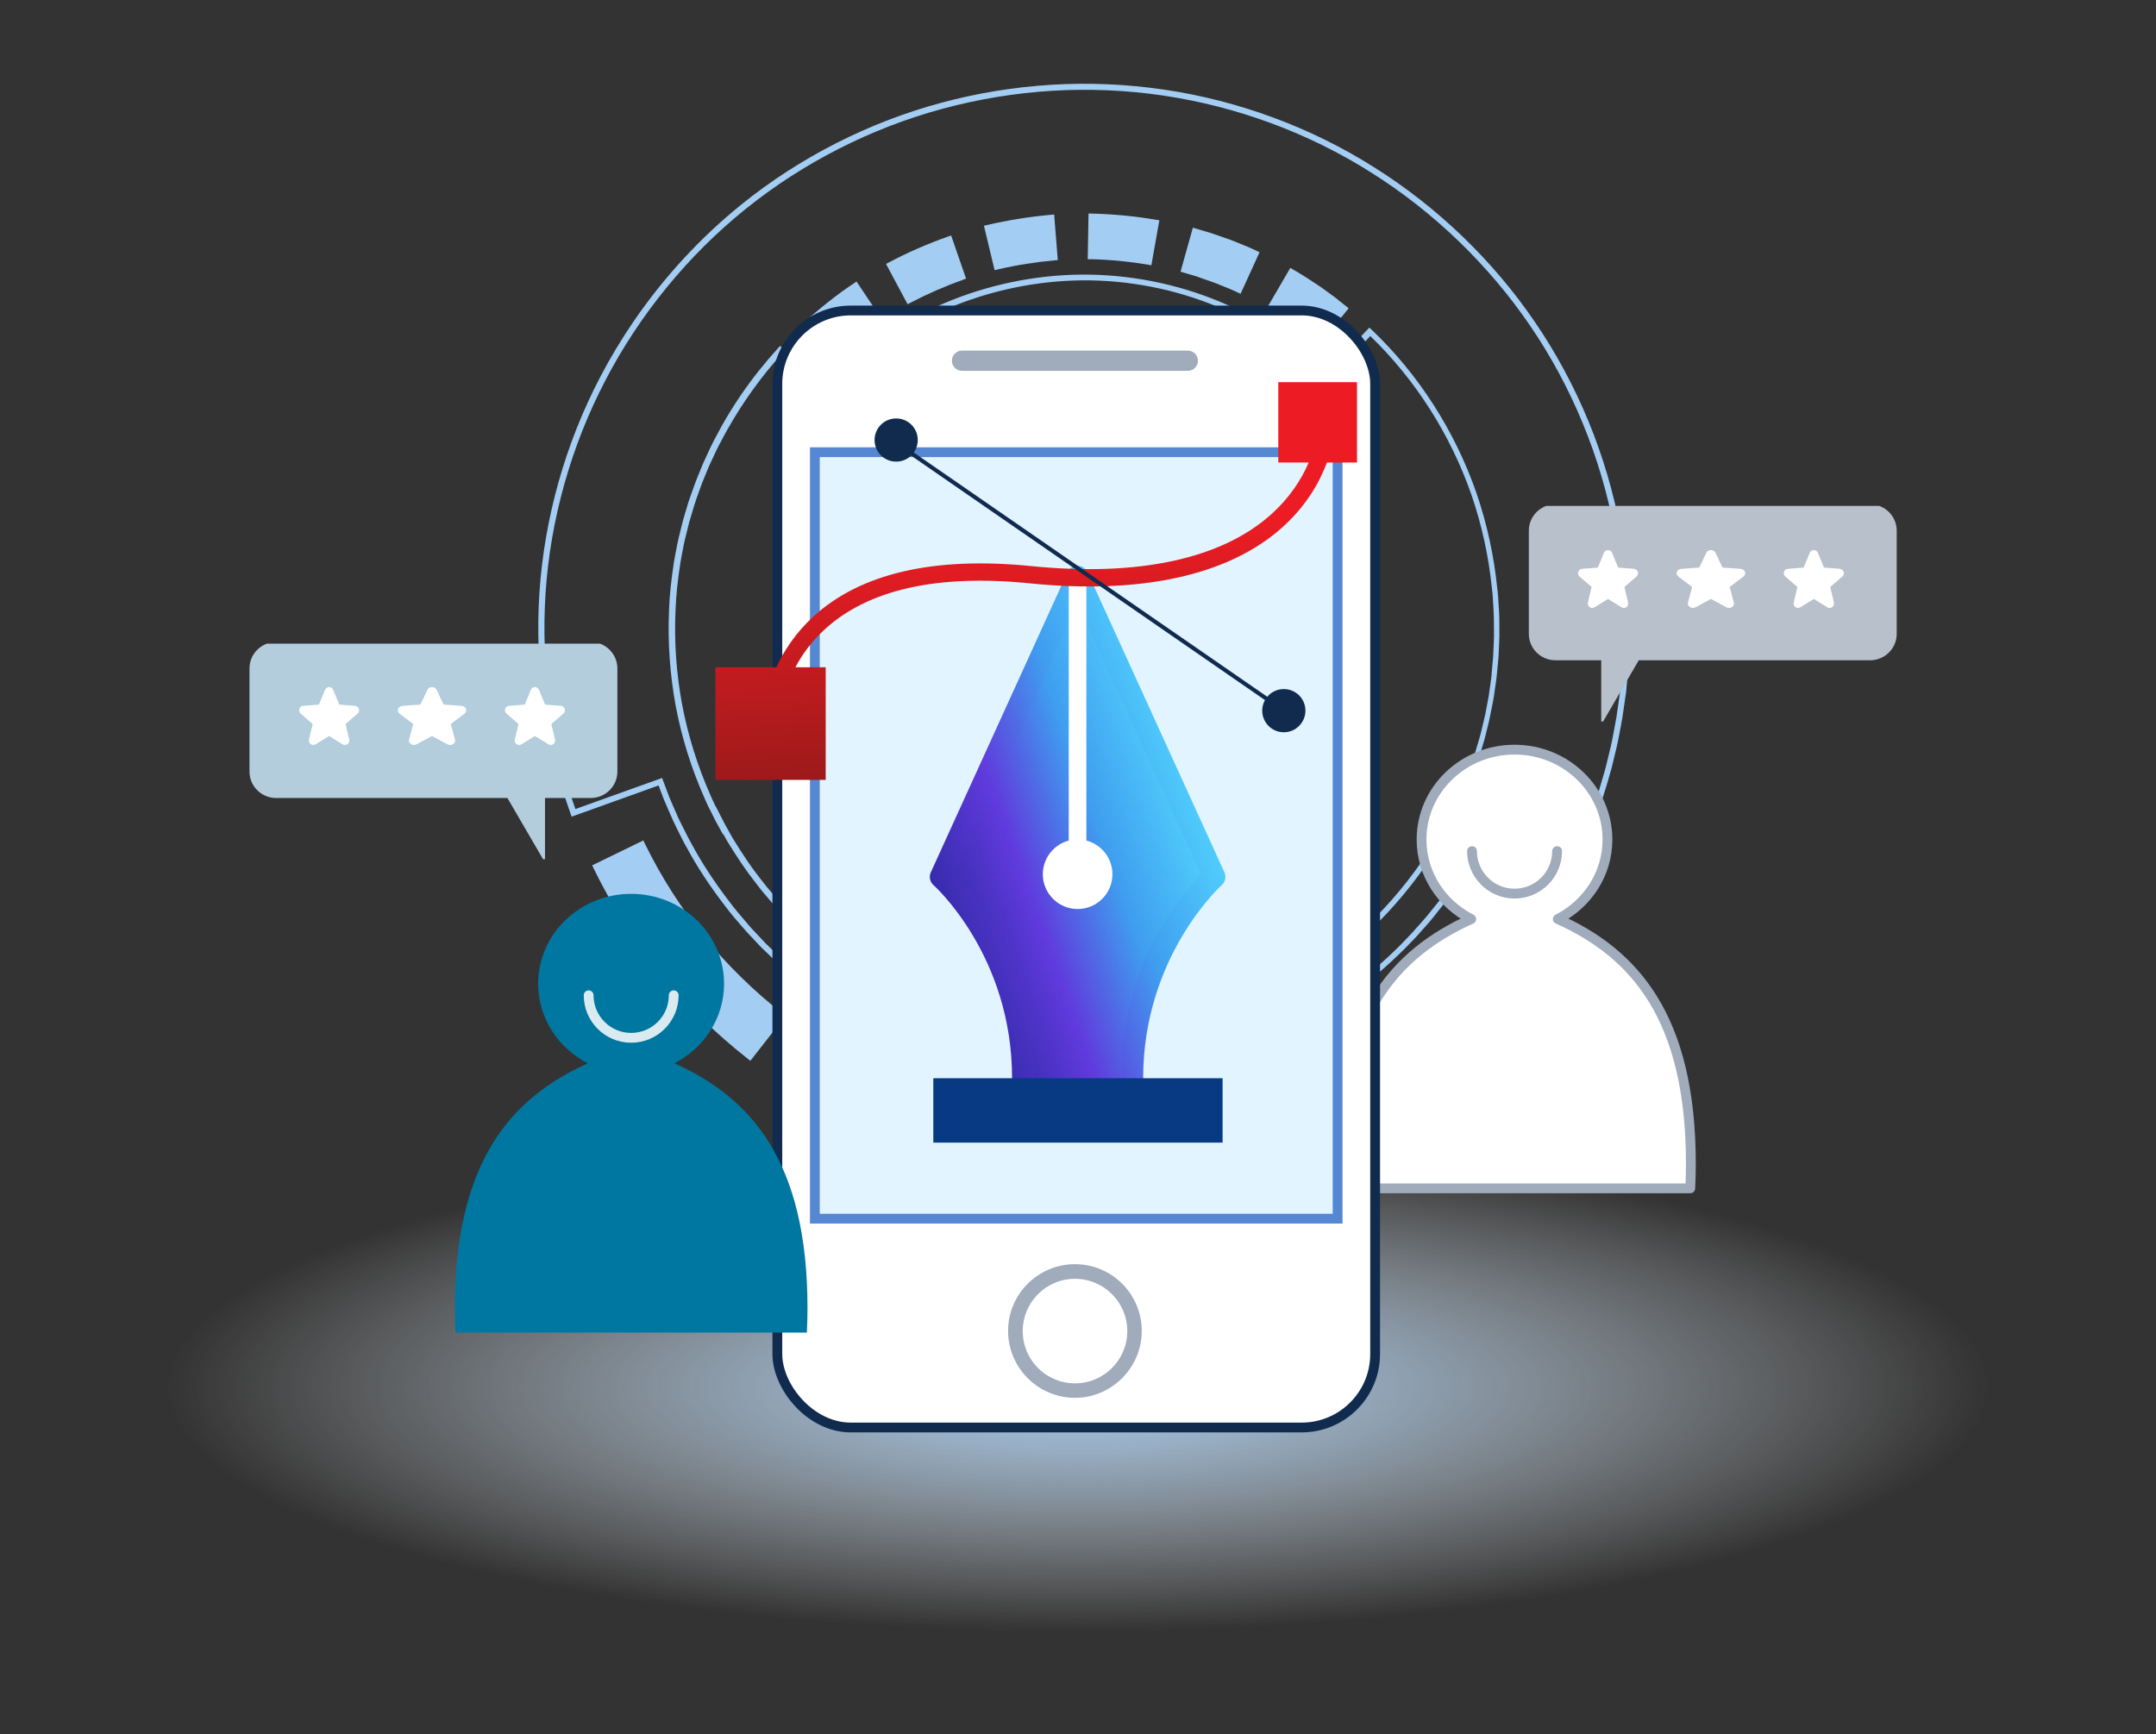
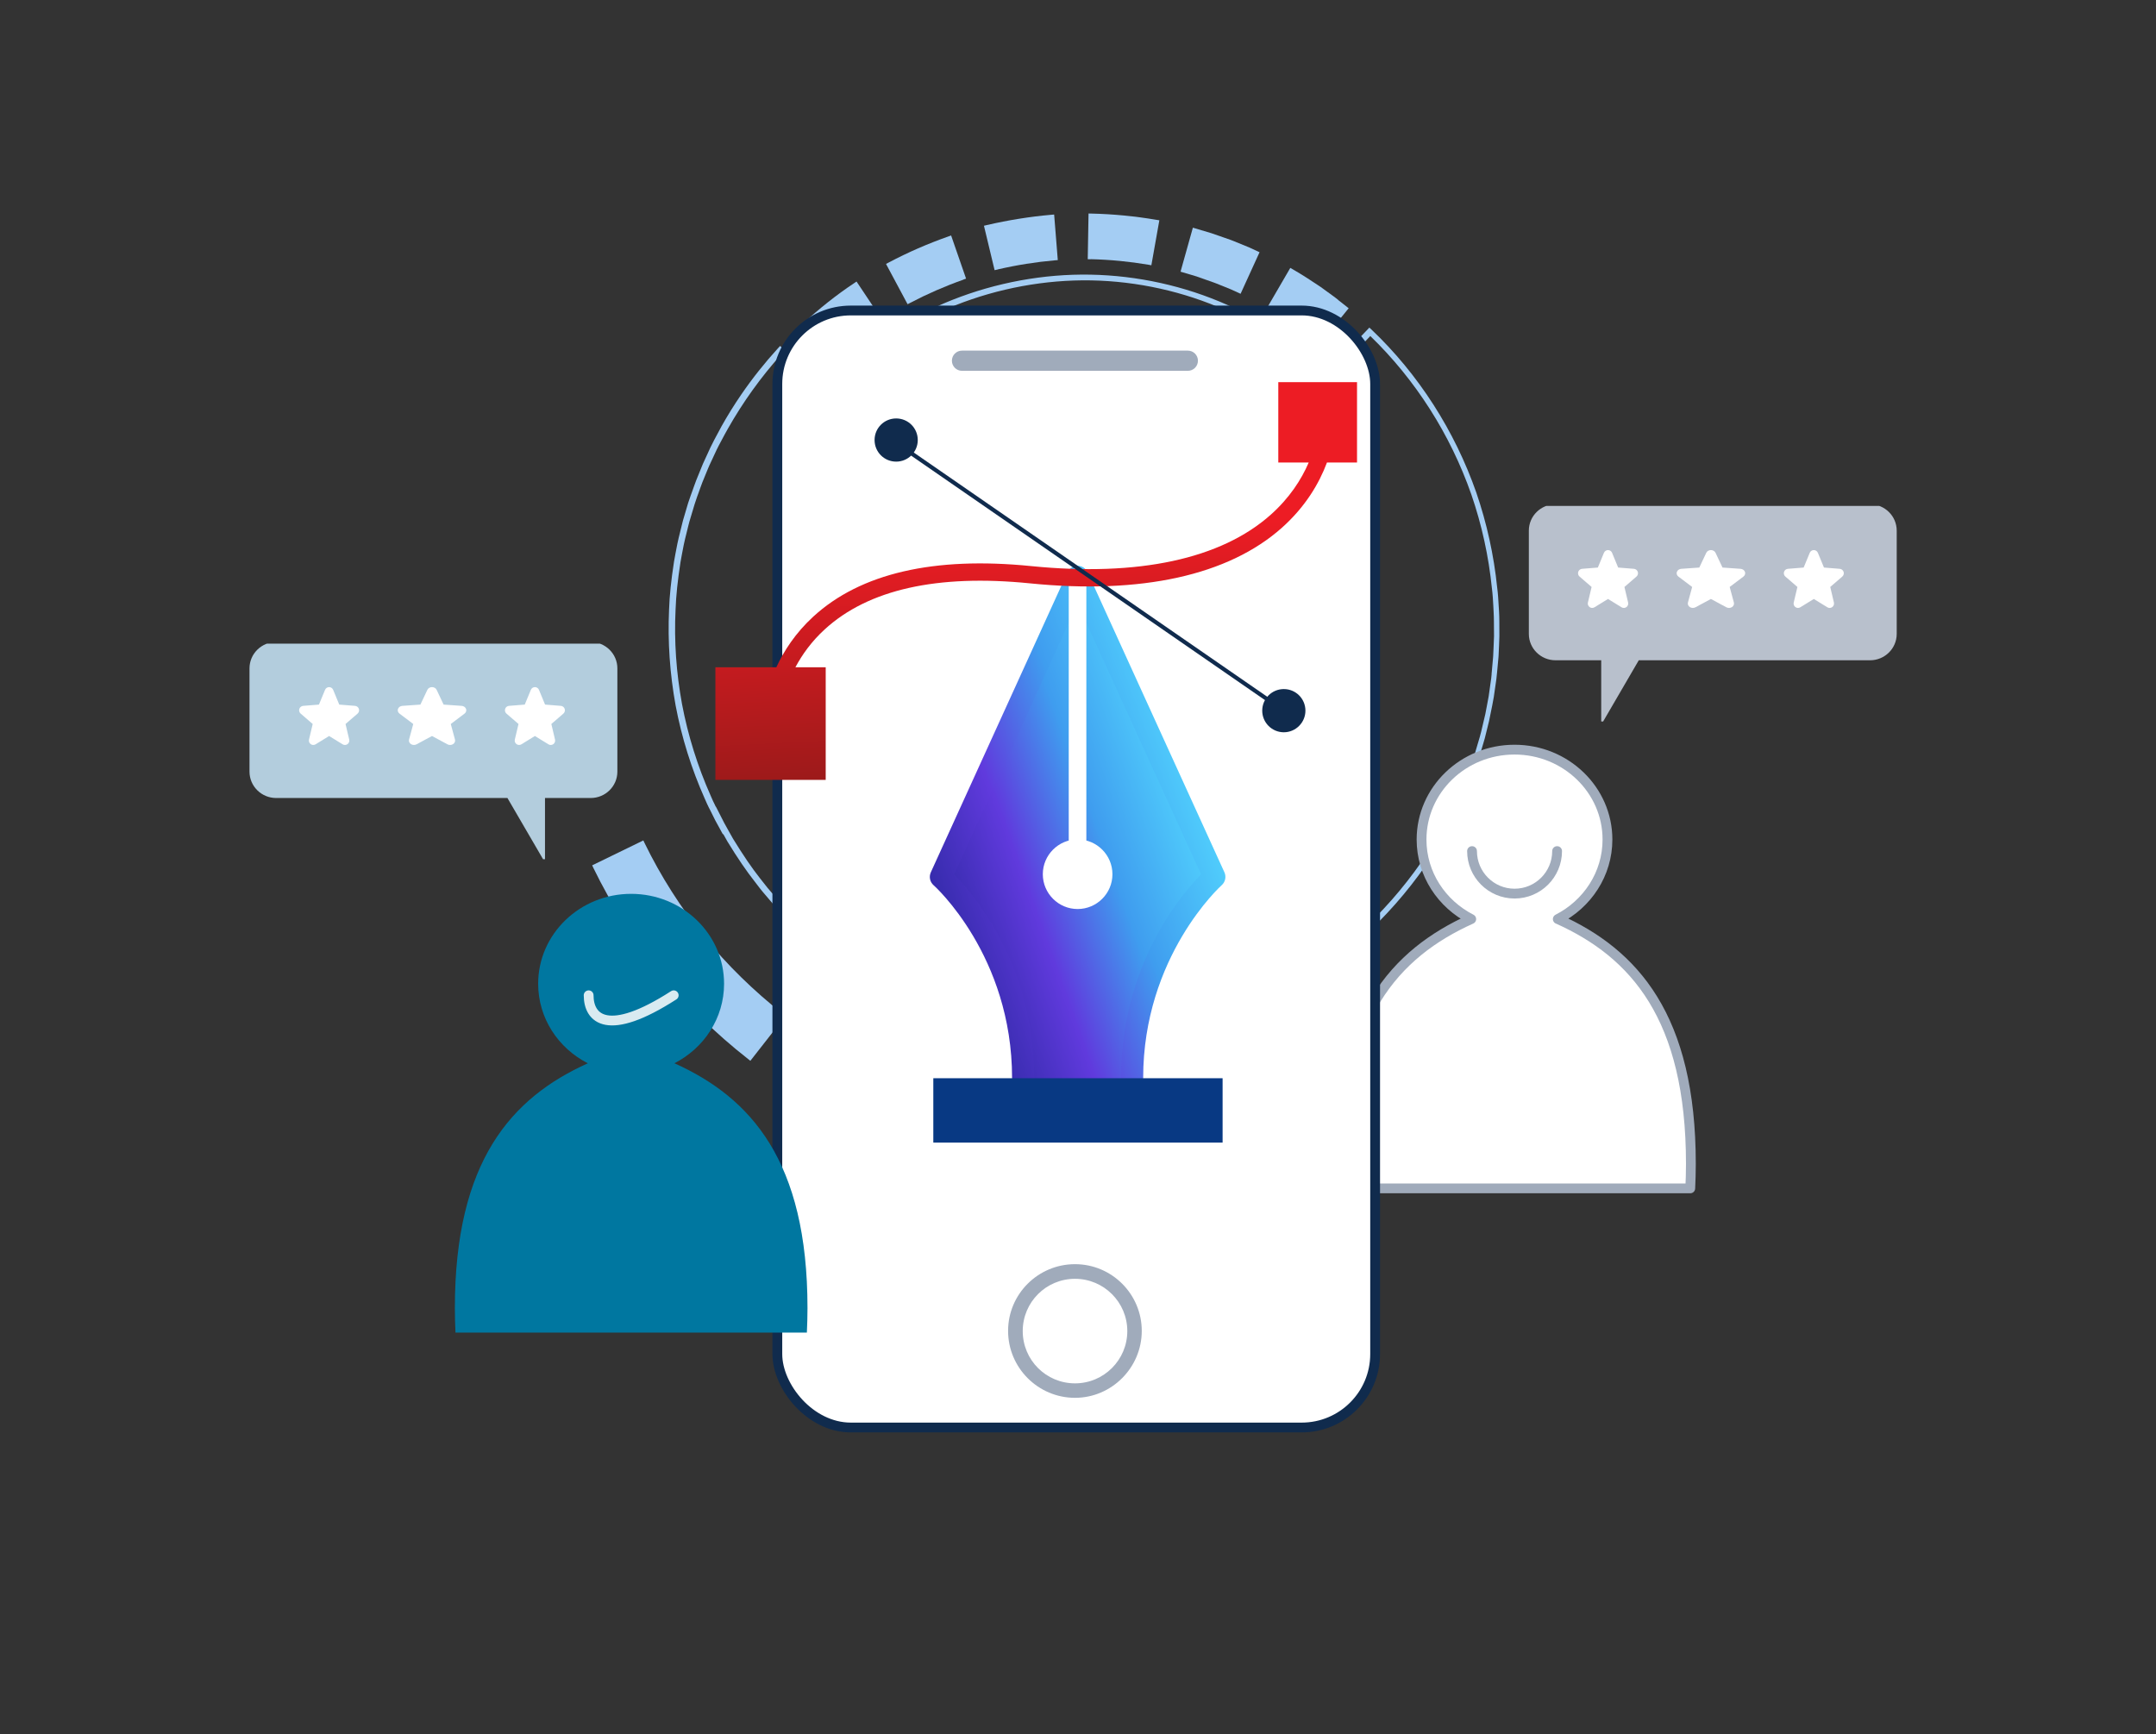
<svg xmlns="http://www.w3.org/2000/svg" width="220" height="177" viewBox="0 0 220 177" fill="none">
  <rect x="0" y="0" width="220" height="177" fill="#333333" stroke="none" />
  <g clip-path="url(#clip0_3361_144985)">
    <path d="M73.797 85.115C73.933 85.37 74.084 85.622 74.229 85.883C75.277 87.599 76.146 88.869 77.039 90.006L77.281 90.321C77.451 90.546 77.621 90.77 77.806 90.991L79.016 92.413C79.107 92.516 79.199 92.62 79.296 92.713L80.285 93.769C80.398 93.9 80.532 94.019 80.651 94.141L81.687 95.147C81.815 95.275 81.949 95.394 82.083 95.513L83.166 96.471C83.27 96.556 83.376 96.656 83.49 96.747L84.946 97.907C85.169 98.073 85.401 98.246 85.631 98.403L85.952 98.623C86.52 99.053 87.123 99.453 87.704 99.824L87.998 100.025C88.289 100.211 88.576 100.382 88.864 100.552L90.157 101.303L91.336 101.922C91.674 102.1 92.02 102.283 92.36 102.435C95.424 103.888 98.594 104.968 101.778 105.654C105.033 106.334 108.364 106.648 111.685 106.564L113.278 106.483C113.571 106.468 113.88 106.45 114.179 106.427L115.739 106.255C116.045 106.222 116.351 106.189 116.654 106.141L118.076 105.915C118.215 105.889 118.348 105.872 118.487 105.846L120.288 105.462C120.464 105.421 120.641 105.38 120.817 105.339L121.885 105.06C122.16 104.993 122.433 104.91 122.715 104.833L123.885 104.462C124.492 104.285 125.097 104.052 125.664 103.834C125.85 103.76 126.046 103.691 126.225 103.626C126.532 103.512 126.836 103.384 127.131 103.248L128.537 102.634L129.651 102.09C129.754 102.039 129.856 101.988 129.965 101.927C130.229 101.798 130.499 101.66 130.76 101.515C133.68 99.93 136.417 98.003 138.901 95.795C141.357 93.568 143.571 91.067 145.469 88.336C147.336 85.651 148.889 82.697 150.12 79.563C150.241 79.268 150.352 78.967 150.449 78.669L150.958 77.198L151.348 75.901C151.458 75.545 151.564 75.173 151.646 74.797L151.942 73.598L152.268 72.001C152.327 71.718 152.377 71.429 152.427 71.139L152.692 69.298C152.706 69.159 152.72 69.02 152.734 68.882C152.738 68.817 152.748 68.743 152.758 68.669L152.902 67.122C152.912 67.049 152.906 66.978 152.917 66.904L152.964 65.871C152.977 65.556 152.993 65.257 152.997 64.936L152.992 63.409C152.99 63.097 152.985 62.77 152.965 62.446C152.949 62.233 152.942 62.026 152.926 61.813C152.894 61.211 152.856 60.578 152.774 59.97C152.437 56.664 151.717 53.406 150.643 50.27C148.429 43.939 144.739 38.188 139.954 33.64L139.731 33.434L135.454 37.905C132.046 34.693 127.957 32.12 123.595 30.438C119.128 28.712 114.246 27.887 109.474 28.042C104.687 28.2 99.866 29.332 95.531 31.309C91.276 33.248 87.356 36.076 84.162 39.496L79.604 35.307L79.397 35.529C78.036 37.023 76.779 38.602 75.634 40.272C74.924 41.309 74.259 42.377 73.647 43.468L73.065 44.552C72.999 44.669 72.942 44.791 72.875 44.908C72.746 45.156 72.622 45.395 72.502 45.649L71.734 47.321C71.677 47.444 71.629 47.572 71.574 47.711L71.043 49.018C70.966 49.208 70.892 49.414 70.825 49.611L70.62 50.185C70.572 50.314 70.531 50.434 70.483 50.563C70.387 50.821 70.3 51.085 70.213 51.349L69.694 53.11C69.656 53.245 69.623 53.371 69.593 53.513L69.252 54.897C69.203 55.106 69.154 55.315 69.117 55.506L68.926 56.494C68.873 56.768 68.82 57.042 68.776 57.322C68.484 59.225 68.319 60.784 68.272 62.208C68.123 65.477 68.352 68.762 68.94 71.997C69.558 75.266 70.554 78.456 71.903 81.484L72.152 82.046C72.209 82.179 72.272 82.303 72.335 82.428C72.372 82.493 72.399 82.552 72.435 82.617L72.985 83.723L73.763 85.145L73.797 85.115ZM73.025 82.307C72.989 82.242 72.959 82.167 72.932 82.108C72.878 81.99 72.817 81.882 72.763 81.764L72.515 81.202C71.189 78.217 70.202 75.073 69.593 71.851C69.007 68.672 68.777 65.426 68.936 62.205C68.985 60.795 69.146 59.261 69.436 57.383C69.482 57.118 69.535 56.844 69.582 56.579L69.773 55.592C69.81 55.401 69.853 55.201 69.904 55.007L70.246 53.623C70.278 53.497 70.311 53.371 70.344 53.245L70.866 51.499C70.946 51.244 71.036 50.996 71.122 50.731C71.17 50.602 71.218 50.473 71.26 50.354L71.465 49.779C71.526 49.592 71.596 49.411 71.672 49.221L72.211 47.904C72.258 47.775 72.316 47.652 72.366 47.539L73.137 45.883C73.252 45.637 73.384 45.405 73.507 45.166C73.574 45.049 73.631 44.926 73.697 44.81L73.982 44.277L74.275 43.75C75.816 41.03 77.65 38.472 79.738 36.154L84.287 40.337L84.493 40.114C87.663 36.65 91.602 33.795 95.879 31.844C100.14 29.897 104.877 28.788 109.584 28.629C114.275 28.474 119.068 29.291 123.458 30.992C127.83 32.68 131.942 35.296 135.334 38.551L135.551 38.767L139.828 34.296C144.427 38.742 147.989 44.325 150.135 50.461C151.2 53.551 151.905 56.772 152.234 60.031C152.312 60.624 152.348 61.241 152.38 61.843C152.396 62.056 152.402 62.263 152.412 62.485C152.436 62.785 152.432 63.106 152.44 63.408L152.451 64.926C152.444 65.232 152.428 65.531 152.415 65.845L152.368 66.878C152.368 66.878 152.36 67.007 152.356 67.072L152.219 68.61C152.209 68.684 152.199 68.758 152.204 68.829C152.196 68.958 152.179 69.082 152.165 69.22L151.907 71.052C151.863 71.333 151.804 71.616 151.751 71.89L151.566 72.868L151.142 74.668C151.057 75.028 150.948 75.384 150.844 75.731L150.467 77.01L149.955 78.466C149.855 78.748 149.75 79.04 149.629 79.335C148.414 82.426 146.862 85.34 145.035 87.985C143.162 90.679 140.983 93.15 138.567 95.337C136.127 97.521 133.424 99.417 130.532 100.981C130.287 101.123 130.023 101.252 129.774 101.379C129.672 101.43 129.554 101.484 129.451 101.535L128.352 102.076L126.962 102.688C126.674 102.814 126.385 102.94 126.094 103.05C125.908 103.125 125.713 103.193 125.527 103.268C124.959 103.486 124.376 103.707 123.779 103.89L122.608 104.261C122.341 104.335 122.075 104.408 121.809 104.482L120.741 104.761C120.58 104.8 120.413 104.847 120.243 104.879L118.442 105.263C118.319 105.286 118.179 105.312 118.056 105.335L116.627 105.569C116.34 105.615 116.043 105.655 115.753 105.685L114.208 105.853C113.909 105.877 113.615 105.892 113.322 105.907L112.365 105.965L111.76 105.982C108.486 106.057 105.198 105.759 101.992 105.086C98.86 104.422 95.739 103.349 92.703 101.915C92.363 101.763 92.026 101.586 91.698 101.415L90.527 100.801L89.244 100.057C88.965 99.893 88.687 99.729 88.411 99.54L88.109 99.333C87.527 98.961 86.937 98.584 86.371 98.169L86.041 97.943C85.818 97.776 85.595 97.61 85.381 97.45L83.933 96.296C83.829 96.211 83.732 96.118 83.628 96.033L82.536 95.069C82.411 94.956 82.286 94.843 82.167 94.722L81.131 93.715C81.015 93.608 80.897 93.487 80.787 93.371L79.798 92.316C79.707 92.213 79.618 92.125 79.536 92.028L78.33 90.621C78.153 90.406 77.993 90.188 77.817 89.973L77.564 89.652C76.684 88.537 75.833 87.279 74.8 85.6C74.658 85.354 74.516 85.109 74.381 84.854L73.898 83.984L73.064 82.348L73.025 82.307Z" fill="#A4CDF3" />
    <path d="M89.733 32.784L89.988 32.608L87.4 28.731L87.145 28.906C85.365 30.087 83.617 31.477 81.937 33.023L81.712 33.233L84.88 36.658L85.105 36.448C86.6 35.073 88.162 33.837 89.742 32.79L89.733 32.784Z" fill="#A4CDF3" />
    <path d="M98.294 28.537L98.579 28.436L97.053 24.032L96.768 24.134C94.673 24.869 92.631 25.762 90.687 26.789L90.41 26.937L92.61 31.046L92.88 30.908C94.607 30.002 96.434 29.204 98.303 28.543L98.294 28.537Z" fill="#A4CDF3" />
    <path d="M101.812 27.497C103.736 27.049 105.702 26.738 107.639 26.569L107.938 26.545L107.566 21.894L107.251 21.921C105.071 22.112 102.873 22.466 100.71 22.966L100.403 23.039L101.49 27.573L101.79 27.509L101.812 27.497Z" fill="#A4CDF3" />
    <path d="M111.306 26.452C113.282 26.499 115.254 26.691 117.188 27.018L117.486 27.074L118.301 22.482L117.996 22.434C115.823 22.064 113.598 21.847 111.381 21.797L111.075 21.79L110.994 26.454L111.299 26.461L111.306 26.452Z" fill="#A4CDF3" />
    <path d="M122.185 28.246C122.51 28.361 122.827 28.47 123.152 28.585L123.923 28.857C124 28.883 124.07 28.918 124.147 28.943L125.636 29.546L126.59 29.983L128.526 25.742L127.492 25.262L125.829 24.581C125.743 24.549 125.657 24.517 125.562 24.479L124.8 24.213C124.407 24.078 124.005 23.938 123.602 23.797L121.722 23.236L120.464 27.727L122.166 28.233L122.185 28.246Z" fill="#A4CDF3" />
    <path d="M129.587 31.552C130.408 32.006 131.213 32.544 131.981 33.057L132.072 33.12L133.283 33.99C133.421 34.084 133.543 34.181 133.674 34.285C133.738 34.329 133.796 34.382 133.86 34.426L134.679 35.081L137.619 31.46L136.727 30.755C136.663 30.711 136.59 30.66 136.538 30.598C136.379 30.476 136.236 30.35 136.071 30.237L134.729 29.264C133.833 28.663 132.893 28.046 131.926 27.491L131.665 27.339L129.321 31.369L129.591 31.527L129.587 31.552Z" fill="#A4CDF3" />
-     <path d="M67.734 81.567C67.88 81.923 68.033 82.271 68.186 82.618C68.27 82.811 68.354 83.003 68.438 83.195C68.627 83.648 68.846 84.095 69.053 84.521L69.348 85.114C69.565 85.545 69.775 85.986 70.02 86.396C71.077 88.375 72.354 90.329 73.92 92.373C74.541 93.217 75.235 94.016 75.916 94.793L76.22 95.136L77.428 96.422C77.598 96.607 77.766 96.775 77.949 96.941L78.72 97.685C80.576 99.443 82.387 100.913 84.252 102.205C86.206 103.544 88.282 104.765 90.413 105.807C92.43 106.799 94.674 107.676 97.062 108.422C97.265 108.48 97.468 108.539 97.655 108.6C98.011 108.709 98.393 108.822 98.771 108.919L100.505 109.339C100.881 109.421 101.272 109.5 101.644 109.567C101.85 109.6 102.05 109.643 102.266 109.683C102.364 109.697 102.466 109.726 102.564 109.739C102.755 109.776 102.946 109.812 103.143 109.839L104.014 109.965C105.006 110.131 106.013 110.215 106.987 110.29L107.573 110.34L109.5 110.42C109.605 110.425 109.694 110.432 109.805 110.427L111.138 110.411C113.73 110.367 116.053 110.165 118.252 109.771C120.849 109.326 123.111 108.759 125.187 108.052C125.286 108.025 125.383 107.983 125.482 107.957C125.671 107.898 125.86 107.838 126.039 107.773L126.876 107.456C127.047 107.385 127.227 107.319 127.4 107.263C127.781 107.119 128.163 106.976 128.538 106.802L130.18 106.08L131.776 105.286C133.94 104.153 135.993 102.89 137.852 101.535C139.764 100.122 141.592 98.556 143.28 96.881L144.521 95.602C144.781 95.321 145.037 95.025 145.294 94.729C145.426 94.577 145.563 94.415 145.704 94.269C145.989 93.951 146.255 93.622 146.5 93.304C146.61 93.163 146.72 93.023 146.836 92.873L147.394 92.177C147.501 92.021 147.623 91.862 147.739 91.712L148.706 90.38C148.763 90.297 148.82 90.215 148.876 90.132L149.94 88.501L151.069 86.578L152.106 84.593L153.049 82.568L153.887 80.5L154.379 79.112L163.306 82.102L163.406 81.819C163.553 81.407 163.675 80.993 163.801 80.593C163.852 80.439 163.894 80.28 163.946 80.126C164 79.948 164.052 79.754 164.107 79.576C164.214 79.204 164.333 78.814 164.436 78.426C164.498 78.159 164.57 77.897 164.632 77.63C164.846 76.766 165.065 75.877 165.221 74.999L165.323 74.476C165.399 74.07 165.478 73.679 165.545 73.267L165.84 71.244C165.867 71.046 165.894 70.849 165.928 70.643L166.165 68.015C166.469 63.342 166.18 58.627 165.339 53.992C163.952 46.474 160.941 39.179 156.638 32.886C152.36 26.596 146.673 21.121 140.203 17.064C133.789 13.005 126.389 10.267 118.796 9.148C115.011 8.591 111.154 8.415 107.325 8.649C103.528 8.878 99.722 9.493 96.029 10.494C88.655 12.479 81.618 16.057 75.673 20.855C71.487 24.229 67.76 28.269 64.686 32.755C63.422 34.599 62.268 36.519 61.231 38.505C57.682 45.296 55.548 52.895 55.044 60.478C54.795 64.285 54.939 68.146 55.48 71.941C56.014 75.746 56.944 79.485 58.228 83.061L58.329 83.347L67.2 80.162L67.722 81.545L67.734 81.567ZM58.713 82.571C57.492 79.118 56.613 75.522 56.098 71.866C55.572 68.108 55.421 64.296 55.67 60.529C56.164 53.02 58.275 45.513 61.788 38.793C65.287 32.075 70.232 26.039 76.068 21.341C81.944 16.604 88.9 13.065 96.197 11.095C99.853 10.108 103.619 9.493 107.376 9.264C111.158 9.038 114.973 9.198 118.717 9.755C126.221 10.866 133.535 13.573 139.885 17.588C146.284 21.61 151.895 27.019 156.137 33.243C160.386 39.459 163.357 46.673 164.736 54.104C165.575 58.684 165.848 63.361 165.548 67.97L165.308 70.583C165.287 70.771 165.26 70.968 165.233 71.165L164.945 73.179C164.875 73.576 164.805 73.973 164.726 74.364L164.627 74.902C164.477 75.77 164.256 76.644 164.047 77.499C163.985 77.766 163.914 78.028 163.852 78.295C163.761 78.664 163.648 79.046 163.532 79.411C163.471 79.599 163.426 79.783 163.371 79.961C163.32 80.115 163.277 80.275 163.235 80.435C163.148 80.739 163.052 81.037 162.955 81.335L154.022 78.354L153.337 80.298L152.502 82.342L151.573 84.348L150.554 86.306L149.438 88.211L148.38 89.833C148.33 89.906 148.28 89.979 148.229 90.053L147.262 91.385C147.155 91.541 147.048 91.697 146.938 91.838L146.387 92.525C146.277 92.665 146.161 92.815 146.042 92.949C145.797 93.267 145.537 93.588 145.265 93.886C145.127 94.048 144.995 94.201 144.848 94.356C144.598 94.643 144.347 94.93 144.088 95.21L142.862 96.487C141.203 98.141 139.403 99.685 137.518 101.077C135.681 102.42 133.657 103.662 131.52 104.773L129.946 105.555L128.311 106.269C127.957 106.431 127.576 106.574 127.21 106.714C127.03 106.78 126.85 106.845 126.68 106.917L125.843 107.233C125.663 107.299 125.489 107.355 125.316 107.412C125.21 107.447 125.111 107.474 125.006 107.51C122.961 108.211 120.726 108.757 118.163 109.211C115.995 109.6 113.698 109.805 111.146 109.849L109.819 109.857C109.723 109.859 109.634 109.851 109.544 109.844L107.626 109.77L107.041 109.719C106.073 109.636 105.081 109.549 104.108 109.395L103.221 109.273C103.049 109.249 102.867 109.219 102.683 109.173C102.575 109.153 102.467 109.133 102.375 109.111C102.175 109.068 101.959 109.028 101.753 108.995C101.387 108.919 101.015 108.852 100.648 108.777L98.929 108.354C98.56 108.263 98.195 108.147 97.838 108.037C97.635 107.979 97.439 107.912 97.236 107.854C94.873 107.111 92.672 106.25 90.673 105.271C88.567 104.232 86.518 103.03 84.592 101.71C82.748 100.446 80.971 98.985 79.136 97.256L78.365 96.511C78.191 96.352 78.033 96.189 77.881 96.018L76.672 94.731L76.386 94.401C75.724 93.636 75.04 92.844 74.421 92.015C72.877 89.999 71.612 88.067 70.557 86.104C70.322 85.7 70.105 85.268 69.898 84.843L69.594 84.244C69.38 83.828 69.164 83.396 68.993 82.956C68.909 82.763 68.826 82.571 68.732 82.372C68.579 82.025 68.427 81.677 68.292 81.343L67.561 79.399L58.697 82.574L58.713 82.571Z" fill="#A4CDF3" />
    <path d="M155.35 86.234L154.689 87.494C154.369 88.138 154 88.775 153.634 89.387C153.517 89.577 153.416 89.764 153.3 89.954C153.113 90.284 152.903 90.612 152.698 90.93L151.791 92.331C151.609 92.597 151.427 92.863 151.232 93.108L150.545 94.052L150.121 94.611C147.815 97.602 145.164 100.329 142.267 102.726L142.024 102.924L145.718 107.41L145.961 107.213C149.198 104.537 152.149 101.489 154.719 98.153L154.963 97.836L155.912 96.531C156.125 96.219 156.364 95.91 156.584 95.589L157.585 94.05C157.83 93.692 158.063 93.313 158.281 92.936L158.609 92.379C159.028 91.668 159.46 90.94 159.831 90.182L160.562 88.782L161.355 87.074L156.07 84.652L155.344 86.204L155.35 86.234Z" fill="#A4CDF3" />
    <path d="M114.9 113.893L114.595 113.926L115.107 119.711L115.412 119.678C119.607 119.303 123.755 118.464 127.748 117.183C131.831 115.868 135.704 114.113 139.242 111.981L139.5 111.82L136.513 106.834L136.245 106.987C129.841 110.823 122.462 113.209 114.891 113.886L114.9 113.893Z" fill="#A4CDF3" />
    <path d="M107.517 113.984C107.301 113.984 107.088 113.96 106.826 113.929L105.662 113.818C105.344 113.789 105.027 113.761 104.725 113.729L103.311 113.529C103.188 113.512 103.056 113.489 102.933 113.472C102.603 113.421 102.258 113.373 101.926 113.307L100.532 113.04C100.449 113.023 100.366 113.007 100.283 112.99C100.141 112.961 99.993 112.94 99.849 112.895L97.779 112.394C97.478 112.322 97.18 112.225 96.875 112.138C96.722 112.087 96.571 112.051 96.417 112C92.714 110.891 89.219 109.399 86.031 107.578L85.762 107.42L82.896 112.468L83.156 112.619C86.721 114.658 90.624 116.322 94.751 117.559C94.911 117.601 95.074 117.659 95.234 117.701C95.581 117.804 95.919 117.901 96.273 117.995L98.561 118.552C98.736 118.591 98.912 118.631 99.078 118.664C99.161 118.68 99.253 118.703 99.342 118.71L100.878 119.008C101.269 119.087 101.672 119.147 102.051 119.205C102.183 119.228 102.313 119.236 102.445 119.259L104.006 119.48C104.382 119.521 104.764 119.554 105.147 119.587L106.367 119.695C106.61 119.714 106.888 119.742 107.178 119.752L107.483 119.759L107.841 113.963L107.52 113.959L107.517 113.984Z" fill="#A4CDF3" />
    <path d="M80.151 103.682L79.907 103.488C76.917 101.142 74.205 98.487 71.839 95.585C69.474 92.642 67.426 89.432 65.779 86.051L65.647 85.772L60.425 88.315L60.557 88.594C62.4 92.379 64.677 95.962 67.322 99.245C69.968 102.487 72.987 105.46 76.322 108.069L76.567 108.264L80.145 103.691L80.151 103.682Z" fill="#A4CDF3" />
-     <ellipse cx="110" cy="141.569" rx="93.654" ry="24.957" fill="url(#paint0_radial_3361_144985)" />
    <path d="M158.958 93.799C161.967 92.262 164.027 89.206 164.027 85.681C164.027 80.614 159.781 76.506 154.542 76.506C149.303 76.506 145.056 80.614 145.056 85.681C145.056 89.206 147.111 92.262 150.126 93.799C142.33 97.312 136.557 103.783 136.557 118.78C136.557 119.625 136.582 120.457 136.62 121.283H172.476C172.514 120.457 172.539 119.625 172.539 118.78C172.539 103.783 166.766 97.312 158.971 93.799H158.958Z" fill="white" stroke="#A0ABBB" stroke-linecap="round" stroke-linejoin="round" />
    <path d="M158.888 86.858C158.888 89.254 156.946 91.2 154.547 91.2C152.15 91.2 150.208 89.254 150.208 86.858" fill="white" />
    <path d="M158.888 86.858C158.888 89.254 156.946 91.2 154.547 91.2C152.15 91.2 150.208 89.254 150.208 86.858" stroke="#A0ABBB" stroke-linecap="round" />
    <rect x="79.32" y="31.688" width="61" height="114" rx="7.5" fill="white" />
    <rect x="79.32" y="31.688" width="61" height="114" rx="7.5" stroke="#102B4D" />
-     <path d="M136.491 46.15V124.375H83.149V46.15H136.491Z" fill="#E1F4FF" stroke="#5687D2" />
    <path d="M121.208 35.783H98.164C97.595 35.783 97.133 36.245 97.133 36.814C97.133 37.384 97.595 37.845 98.164 37.845H121.208C121.777 37.845 122.239 37.384 122.239 36.814C122.239 36.245 121.777 35.783 121.208 35.783Z" fill="#A0ABBB" />
    <path d="M109.695 142.658C105.931 142.658 102.866 139.593 102.866 135.828C102.866 132.064 105.931 129.018 109.695 129.018C113.46 129.018 116.506 132.082 116.506 135.828C116.506 139.574 113.441 142.658 109.695 142.658ZM109.695 130.512C106.744 130.512 104.36 132.896 104.36 135.847C104.36 138.799 106.744 141.182 109.695 141.182C112.647 141.182 115.031 138.78 115.031 135.847C115.031 132.915 112.647 130.512 109.695 130.512Z" fill="#A0ABBB" />
    <path d="M68.815 108.517C71.824 106.98 73.885 103.923 73.885 100.399C73.885 95.331 69.638 91.224 64.399 91.224C59.16 91.224 54.914 95.331 54.914 100.399C54.914 103.923 56.968 106.98 59.983 108.517C52.188 112.03 46.415 118.501 46.415 133.498C46.415 134.342 46.44 135.175 46.477 136.001H82.334C82.371 135.175 82.397 134.342 82.397 133.498C82.397 118.501 76.624 112.03 68.828 108.517H68.815Z" fill="#0077A0" />
-     <path d="M68.746 101.576C68.746 103.972 66.804 105.918 64.404 105.918C62.008 105.918 60.066 103.972 60.066 101.576" stroke="#D9EBF1" stroke-linecap="round" />
+     <path d="M68.746 101.576C62.008 105.918 60.066 103.972 60.066 101.576" stroke="#D9EBF1" stroke-linecap="round" />
    <g clip-path="url(#clip1_3361_144985)">
      <path d="M60.278 65.522H28.18C26.677 65.522 25.459 66.727 25.459 68.213V78.751C25.459 80.237 26.677 81.443 28.18 81.443H51.779L55.612 88.027V81.443H60.275C61.778 81.443 62.997 80.237 62.997 78.751V68.213C62.997 66.727 61.778 65.522 60.275 65.522H60.278Z" fill="#B3CDDD" />
      <g clip-path="url(#clip2_3361_144985)">
        <path d="M36.489 72.828L35.259 73.889L35.633 75.477C35.654 75.563 35.649 75.654 35.618 75.737C35.588 75.82 35.533 75.892 35.461 75.945C35.39 75.997 35.304 76.026 35.215 76.03C35.127 76.034 35.039 76.011 34.964 75.965L33.583 75.115L32.201 75.965C32.125 76.01 32.038 76.033 31.95 76.029C31.861 76.026 31.776 75.996 31.704 75.944C31.633 75.892 31.578 75.82 31.547 75.737C31.517 75.653 31.511 75.563 31.532 75.477L31.908 73.889L30.678 72.828C30.611 72.77 30.562 72.694 30.539 72.608C30.515 72.523 30.517 72.433 30.544 72.349C30.571 72.265 30.622 72.19 30.692 72.135C30.761 72.08 30.845 72.046 30.933 72.039L32.546 71.909L33.168 70.403C33.202 70.32 33.259 70.25 33.333 70.201C33.407 70.151 33.493 70.125 33.582 70.125C33.671 70.125 33.758 70.151 33.831 70.201C33.905 70.25 33.962 70.32 33.996 70.403L34.618 71.909L36.231 72.039C36.319 72.046 36.404 72.08 36.473 72.135C36.542 72.19 36.594 72.264 36.621 72.348C36.649 72.433 36.651 72.523 36.627 72.608C36.603 72.694 36.554 72.77 36.487 72.828L36.489 72.828Z" fill="white" />
      </g>
      <g clip-path="url(#clip3_3361_144985)">
        <path d="M47.405 72.828L45.998 73.889L46.427 75.477C46.45 75.563 46.444 75.654 46.409 75.737C46.374 75.82 46.312 75.892 46.23 75.945C46.148 75.997 46.05 76.026 45.949 76.03C45.848 76.034 45.748 76.011 45.661 75.965L44.083 75.115L42.504 75.965C42.417 76.01 42.318 76.033 42.216 76.029C42.115 76.026 42.018 75.996 41.936 75.944C41.854 75.892 41.792 75.82 41.757 75.737C41.722 75.653 41.716 75.563 41.739 75.477L42.169 73.889L40.763 72.828C40.687 72.77 40.631 72.694 40.604 72.608C40.577 72.523 40.579 72.433 40.61 72.349C40.641 72.265 40.7 72.19 40.779 72.135C40.858 72.08 40.954 72.046 41.054 72.039L42.898 71.909L43.609 70.403C43.648 70.32 43.713 70.25 43.797 70.201C43.882 70.151 43.981 70.125 44.082 70.125C44.184 70.125 44.283 70.151 44.367 70.201C44.451 70.25 44.517 70.32 44.555 70.403L45.266 71.909L47.11 72.039C47.211 72.046 47.307 72.08 47.386 72.135C47.465 72.19 47.525 72.264 47.556 72.348C47.587 72.433 47.589 72.523 47.562 72.608C47.535 72.694 47.479 72.77 47.403 72.828L47.405 72.828Z" fill="white" />
      </g>
      <g clip-path="url(#clip4_3361_144985)">
        <path d="M57.49 72.828L56.26 73.889L56.635 75.477C56.655 75.563 56.65 75.654 56.619 75.737C56.589 75.82 56.534 75.892 56.462 75.945C56.391 75.997 56.305 76.026 56.216 76.03C56.128 76.034 56.04 76.011 55.965 75.965L54.584 75.115L53.202 75.965C53.126 76.01 53.039 76.033 52.95 76.029C52.862 76.026 52.777 75.996 52.705 75.944C52.634 75.892 52.579 75.82 52.548 75.737C52.518 75.653 52.512 75.563 52.533 75.477L52.909 73.889L51.679 72.828C51.612 72.77 51.563 72.694 51.54 72.608C51.516 72.523 51.518 72.433 51.545 72.349C51.572 72.265 51.623 72.19 51.693 72.135C51.762 72.08 51.846 72.046 51.934 72.039L53.547 71.909L54.169 70.403C54.203 70.32 54.26 70.25 54.334 70.201C54.408 70.151 54.494 70.125 54.583 70.125C54.672 70.125 54.758 70.151 54.832 70.201C54.906 70.25 54.963 70.32 54.997 70.403L55.619 71.909L57.232 72.039C57.321 72.046 57.405 72.08 57.474 72.135C57.543 72.19 57.595 72.264 57.622 72.348C57.65 72.433 57.652 72.523 57.628 72.608C57.604 72.694 57.556 72.77 57.488 72.828L57.49 72.828Z" fill="white" />
      </g>
    </g>
    <g clip-path="url(#clip5_3361_144985)">
      <path d="M158.724 51.465H190.821C192.323 51.465 193.542 52.67 193.542 54.156V64.695C193.542 66.181 192.323 67.386 190.821 67.386H167.222L163.389 73.97V67.386H158.726C157.223 67.386 156.004 66.181 156.004 64.695V54.156C156.004 52.67 157.223 51.465 158.726 51.465H158.724Z" fill="#B8C0CC" />
      <g clip-path="url(#clip6_3361_144985)">
        <path d="M166.989 58.842L165.759 59.904L166.134 61.492C166.154 61.578 166.149 61.669 166.118 61.752C166.088 61.835 166.033 61.907 165.961 61.959C165.89 62.011 165.804 62.041 165.715 62.045C165.627 62.048 165.539 62.025 165.464 61.979L164.083 61.129L162.701 61.979C162.625 62.025 162.538 62.048 162.449 62.044C162.361 62.04 162.276 62.011 162.204 61.958C162.133 61.906 162.078 61.834 162.047 61.751C162.017 61.668 162.011 61.578 162.032 61.492L162.408 59.904L161.178 58.842C161.111 58.784 161.062 58.708 161.039 58.623C161.015 58.538 161.017 58.447 161.044 58.363C161.071 58.279 161.122 58.205 161.191 58.15C161.261 58.095 161.344 58.061 161.433 58.053L163.046 57.923L163.668 56.417C163.702 56.335 163.759 56.265 163.833 56.215C163.907 56.166 163.993 56.14 164.082 56.14C164.171 56.14 164.258 56.166 164.331 56.215C164.405 56.265 164.462 56.335 164.496 56.417L165.118 57.923L166.731 58.053C166.82 58.061 166.904 58.094 166.973 58.149C167.042 58.204 167.094 58.279 167.121 58.363C167.149 58.447 167.151 58.538 167.127 58.623C167.103 58.708 167.055 58.785 166.987 58.843L166.989 58.842Z" fill="white" />
      </g>
      <g clip-path="url(#clip7_3361_144985)">
        <path d="M177.905 58.842L176.498 59.904L176.927 61.492C176.95 61.578 176.944 61.669 176.909 61.752C176.874 61.835 176.812 61.907 176.73 61.959C176.648 62.011 176.55 62.041 176.449 62.045C176.348 62.048 176.248 62.025 176.161 61.979L174.583 61.129L173.004 61.979C172.917 62.025 172.817 62.048 172.716 62.044C172.615 62.04 172.518 62.011 172.436 61.958C172.354 61.906 172.292 61.834 172.257 61.751C172.222 61.668 172.216 61.578 172.239 61.492L172.669 59.904L171.263 58.842C171.187 58.784 171.131 58.708 171.104 58.623C171.077 58.538 171.079 58.447 171.11 58.363C171.141 58.279 171.2 58.205 171.279 58.15C171.358 58.095 171.454 58.061 171.554 58.053L173.398 57.923L174.109 56.417C174.148 56.335 174.213 56.265 174.297 56.215C174.382 56.166 174.481 56.14 174.582 56.14C174.684 56.14 174.783 56.166 174.867 56.215C174.951 56.265 175.017 56.335 175.055 56.417L175.766 57.923L177.61 58.053C177.711 58.061 177.807 58.094 177.886 58.149C177.966 58.204 178.024 58.279 178.056 58.363C178.087 58.447 178.089 58.538 178.062 58.623C178.035 58.708 177.979 58.785 177.903 58.843L177.905 58.842Z" fill="white" />
      </g>
      <g clip-path="url(#clip8_3361_144985)">
        <path d="M187.99 58.842L186.76 59.904L187.135 61.492C187.155 61.578 187.15 61.669 187.119 61.752C187.089 61.835 187.034 61.907 186.962 61.959C186.891 62.011 186.805 62.041 186.716 62.045C186.628 62.048 186.54 62.025 186.465 61.979L185.084 61.129L183.702 61.979C183.626 62.025 183.539 62.048 183.45 62.044C183.362 62.04 183.277 62.011 183.205 61.958C183.134 61.906 183.079 61.834 183.048 61.751C183.018 61.668 183.012 61.578 183.033 61.492L183.409 59.904L182.179 58.842C182.112 58.784 182.063 58.708 182.04 58.623C182.016 58.538 182.018 58.447 182.045 58.363C182.072 58.279 182.123 58.205 182.192 58.15C182.262 58.095 182.345 58.061 182.434 58.053L184.047 57.923L184.669 56.417C184.703 56.335 184.76 56.265 184.834 56.215C184.908 56.166 184.994 56.14 185.083 56.14C185.172 56.14 185.258 56.166 185.332 56.215C185.406 56.265 185.463 56.335 185.497 56.417L186.119 57.923L187.732 58.053C187.821 58.061 187.905 58.094 187.974 58.149C188.043 58.204 188.095 58.279 188.122 58.363C188.15 58.447 188.152 58.538 188.128 58.623C188.104 58.708 188.056 58.785 187.988 58.843L187.99 58.842Z" fill="white" />
      </g>
    </g>
    <g clip-path="url(#clip9_3361_144985)">
      <path d="M102.222 97.68C102.963 98.556 104.214 106.406 104.747 110.222C104.88 111.145 111.873 111.617 115.353 111.737C115.241 111.485 115.336 109.279 116.616 102.478C117.895 95.677 122.143 91.171 124.107 89.768C119.618 80.256 110.555 61.233 110.219 61.233H108.703L96.33 89.768C97.986 92.041 101.481 96.805 102.222 97.68Z" fill="url(#paint1_linear_3361_144985)" />
      <path d="M115.523 111.153C114.904 111.153 114.395 110.653 114.395 110.025C114.395 98.487 120.55 91.281 122.559 89.238L109.953 61.593L97.364 89.238C99.365 91.281 105.528 98.487 105.528 110.025C105.528 110.644 105.028 111.153 104.4 111.153C103.773 111.153 103.273 110.653 103.273 110.025C103.273 97.538 95.346 90.408 95.261 90.34C94.888 90.01 94.778 89.484 94.982 89.026L108.927 58.405C109.114 58.007 109.512 57.744 109.953 57.744C110.394 57.744 110.792 57.998 110.979 58.405L124.941 89.026C125.145 89.476 125.035 90.01 124.662 90.34C124.585 90.408 116.65 97.589 116.65 110.025C116.65 110.644 116.15 111.153 115.523 111.153Z" fill="url(#paint2_linear_3361_144985)" />
      <path d="M109.953 90.128C109.453 90.128 109.055 89.721 109.055 89.23V58.88C109.055 58.38 109.462 57.981 109.953 57.981C110.445 57.981 110.852 58.388 110.852 58.88V89.221C110.852 89.721 110.445 90.12 109.953 90.12V90.128Z" fill="white" />
      <path d="M113.514 89.221C113.514 91.179 111.92 92.773 109.962 92.773C108.003 92.773 106.41 91.179 106.41 89.221C106.41 87.263 108.003 85.669 109.962 85.669C111.92 85.669 113.514 87.263 113.514 89.221Z" fill="white" />
      <path d="M138.472 47.203H135.405C134.599 49.354 133.205 51.716 130.811 53.856C125.365 58.712 116.464 60.684 105.062 59.532C95.641 58.588 88.605 60.162 84.166 64.222C82.81 65.461 81.849 66.812 81.164 68.1H84.256V79.592H73V68.1H79.218C79.991 66.425 81.174 64.596 82.989 62.929C87.801 58.513 95.284 56.773 105.232 57.775C116.147 58.869 124.603 57.055 129.675 52.523C131.589 50.813 132.791 48.949 133.542 47.203H130.438V39H138.472V47.203Z" fill="url(#paint3_linear_3361_144985)" />
      <path d="M131.003 72.733C131.003 72.733 130.918 72.725 130.884 72.699L90.794 44.995C90.701 44.927 90.675 44.8 90.743 44.706C90.811 44.613 90.938 44.588 91.031 44.656L131.122 72.36C131.215 72.428 131.24 72.555 131.172 72.648C131.13 72.708 131.071 72.742 131.003 72.742V72.733Z" fill="#102B4D" />
      <path d="M133.207 72.529C133.207 73.742 132.215 74.734 131.003 74.734C129.791 74.734 128.799 73.75 128.799 72.529C128.799 71.309 129.782 70.325 131.003 70.325C132.224 70.325 133.207 71.309 133.207 72.529Z" fill="#102B4D" />
      <path d="M93.65 44.909C93.65 46.121 92.667 47.113 91.446 47.113C90.226 47.113 89.242 46.13 89.242 44.909C89.242 43.688 90.226 42.705 91.446 42.705C92.667 42.705 93.65 43.688 93.65 44.909Z" fill="#102B4D" />
      <path d="M124.755 110.043H95.236V116.613H124.755V110.043Z" fill="#083983" />
    </g>
  </g>
  <defs>
    <radialGradient id="paint0_radial_3361_144985" cx="0" cy="0" r="1" gradientUnits="userSpaceOnUse" gradientTransform="translate(110 141.569) rotate(90) scale(24.957 93.654)">
      <stop stop-color="#A4CDF3" />
      <stop offset="1" stop-color="#F7F8F9" stop-opacity="0" />
    </radialGradient>
    <linearGradient id="paint1_linear_3361_144985" x1="118.899" y1="162.474" x2="146.227" y2="152.717" gradientUnits="userSpaceOnUse">
      <stop stop-color="#29279D" />
      <stop offset="0.375" stop-color="#603ADD" />
      <stop offset="0.68" stop-color="#3F9DEF" />
      <stop offset="1" stop-color="#50CDFC" />
    </linearGradient>
    <linearGradient id="paint2_linear_3361_144985" x1="119.387" y1="164.809" x2="148.88" y2="153.997" gradientUnits="userSpaceOnUse">
      <stop stop-color="#29279D" />
      <stop offset="0.375" stop-color="#603ADD" />
      <stop offset="0.68" stop-color="#3F9DEF" />
      <stop offset="1" stop-color="#50CDFC" />
    </linearGradient>
    <linearGradient id="paint3_linear_3361_144985" x1="101.89" y1="81.528" x2="100.546" y2="54.365" gradientUnits="userSpaceOnUse">
      <stop stop-color="#931A19" />
      <stop offset="1" stop-color="#ED1C24" />
    </linearGradient>
    <clipPath id="clip0_3361_144985">
      <rect width="220" height="176" fill="white" transform="translate(0 0.688)" />
    </clipPath>
    <clipPath id="clip1_3361_144985">
      <rect width="38" height="22" fill="white" transform="translate(25 65.688)" />
    </clipPath>
    <clipPath id="clip2_3361_144985">
      <rect width="7" height="7" fill="white" transform="translate(30.084 69.688)" />
    </clipPath>
    <clipPath id="clip3_3361_144985">
      <rect width="8" height="7" fill="white" transform="translate(40.084 69.688)" />
    </clipPath>
    <clipPath id="clip4_3361_144985">
      <rect width="7" height="7" fill="white" transform="translate(51.084 69.688)" />
    </clipPath>
    <clipPath id="clip5_3361_144985">
      <rect width="38" height="22" fill="white" transform="matrix(-1 0 0 1 194 51.631)" />
    </clipPath>
    <clipPath id="clip6_3361_144985">
      <rect width="7" height="7" fill="white" transform="translate(160.583 55.702)" />
    </clipPath>
    <clipPath id="clip7_3361_144985">
      <rect width="8" height="7" fill="white" transform="translate(170.583 55.702)" />
    </clipPath>
    <clipPath id="clip8_3361_144985">
      <rect width="7" height="7" fill="white" transform="translate(181.583 55.702)" />
    </clipPath>
    <clipPath id="clip9_3361_144985">
      <rect width="68.397" height="78.553" fill="white" transform="translate(70.075 38.06)" />
    </clipPath>
  </defs>
</svg>